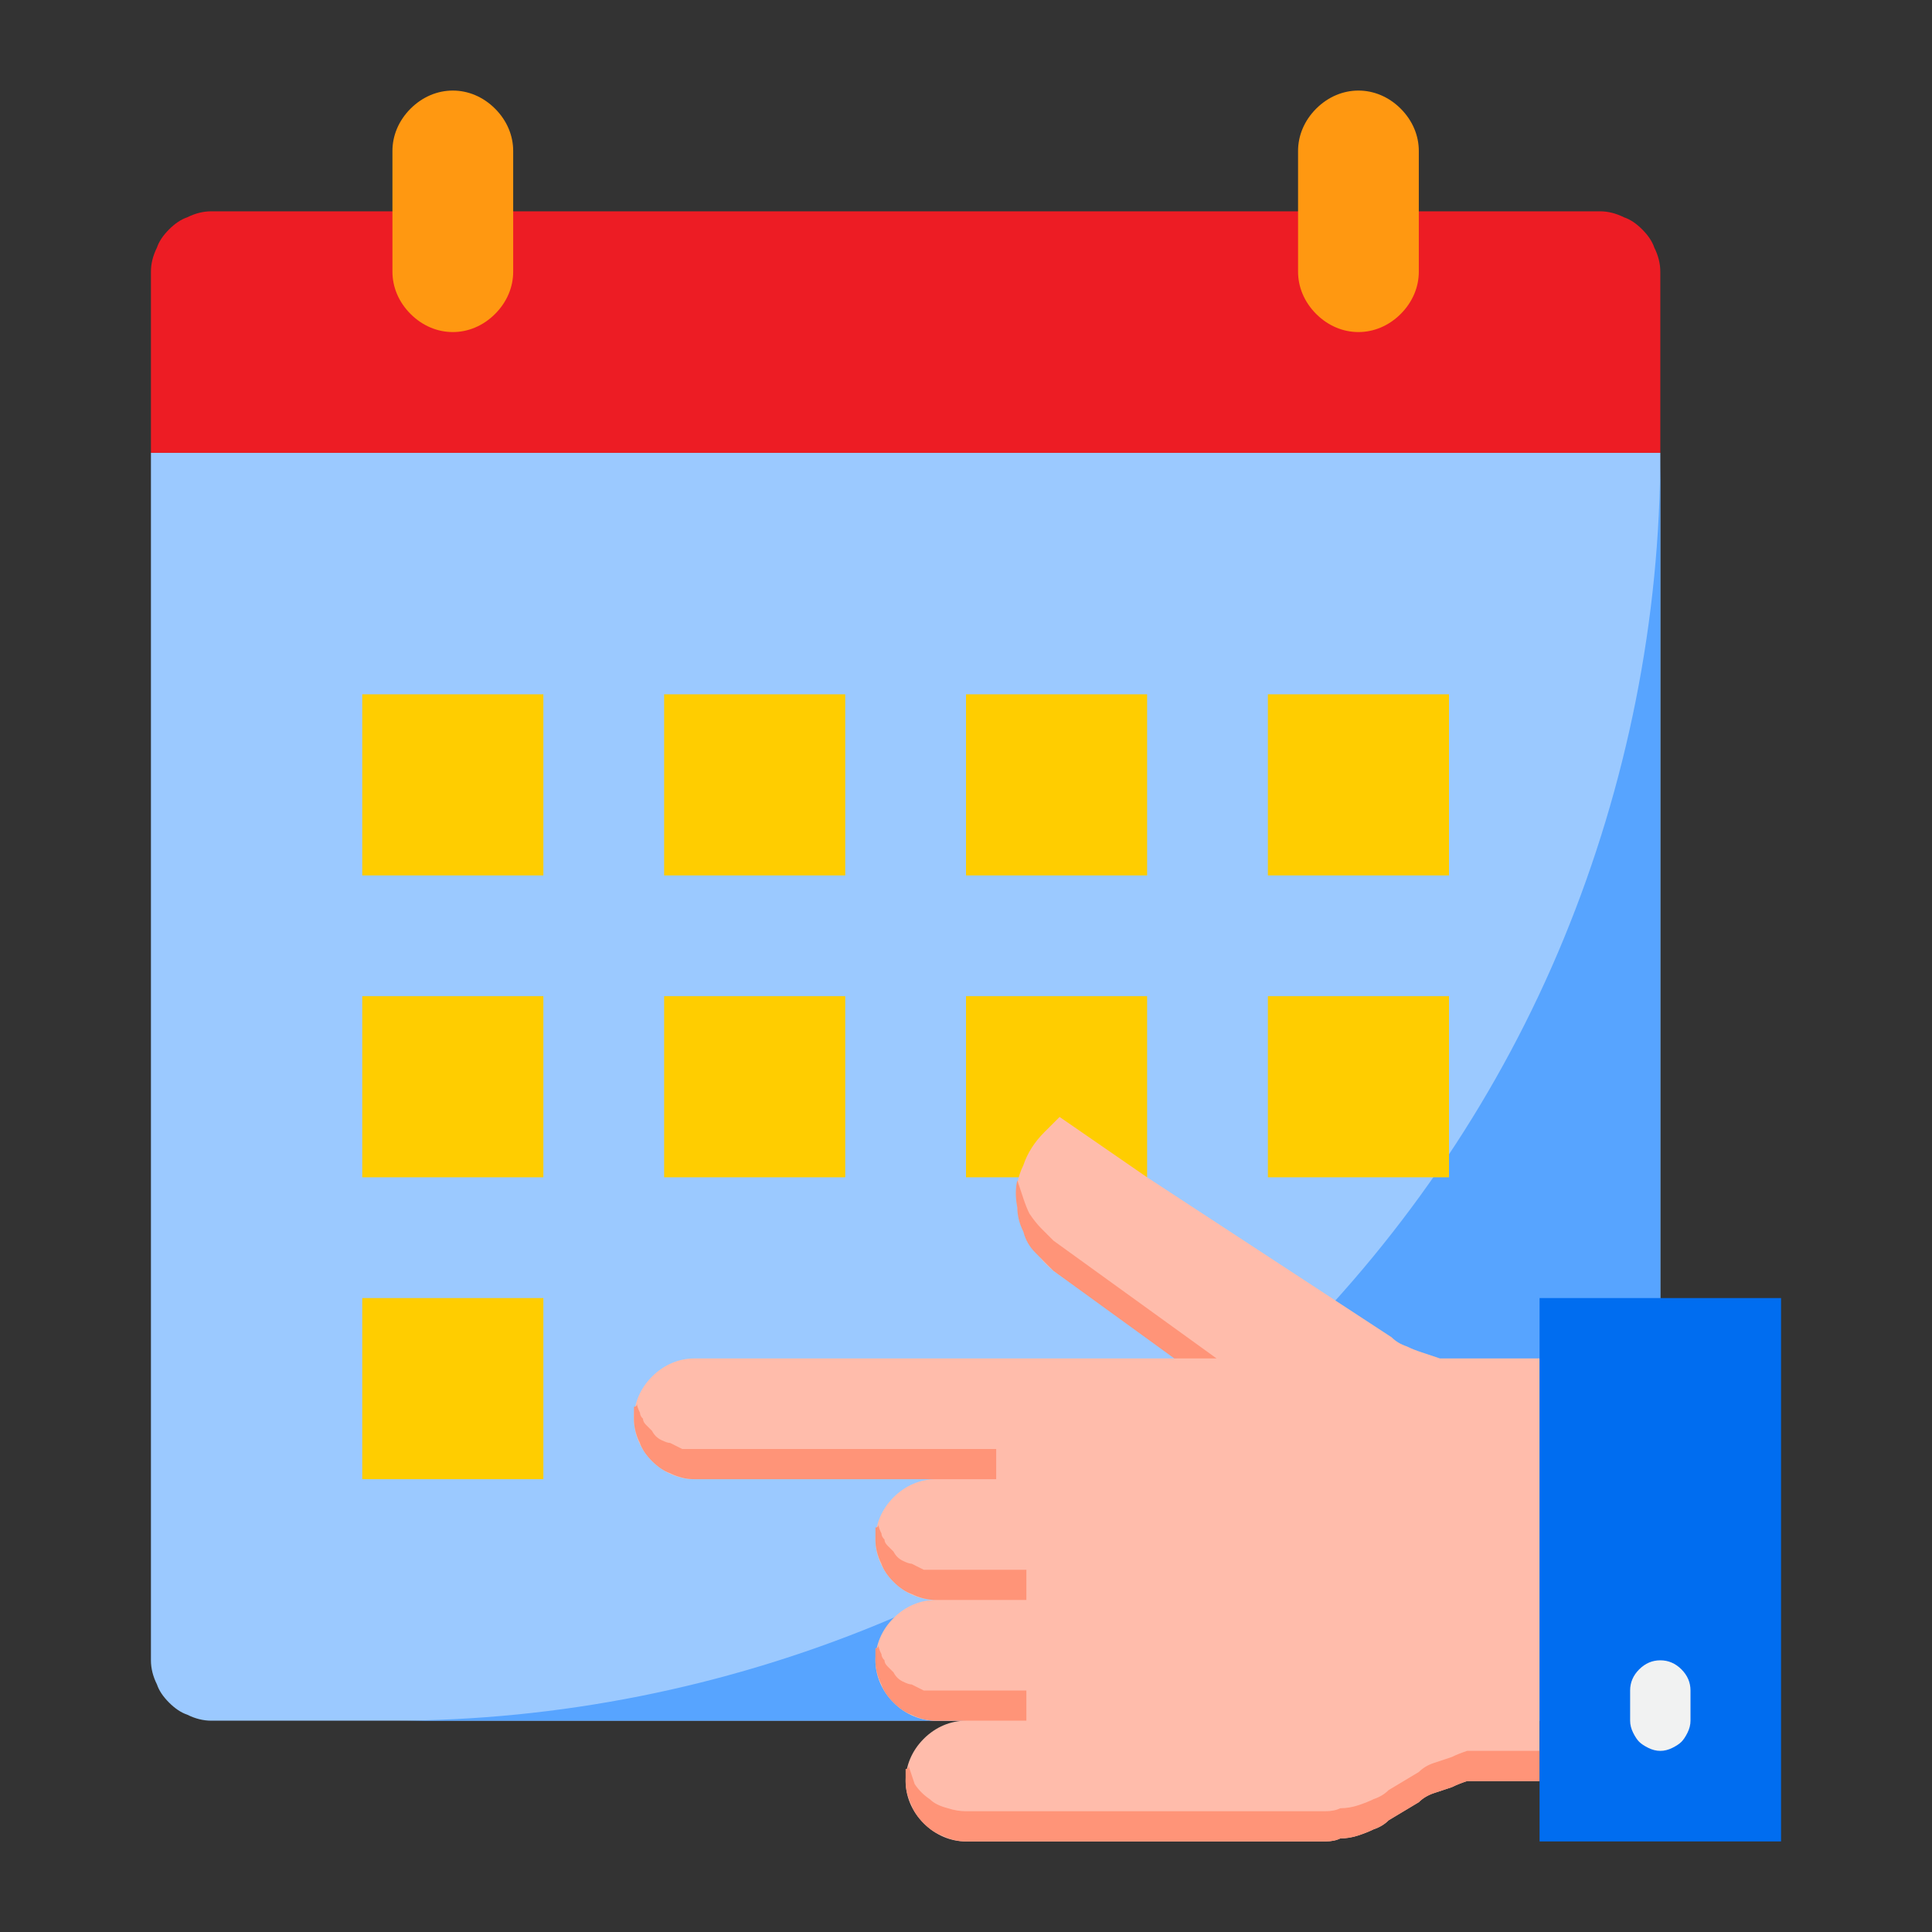
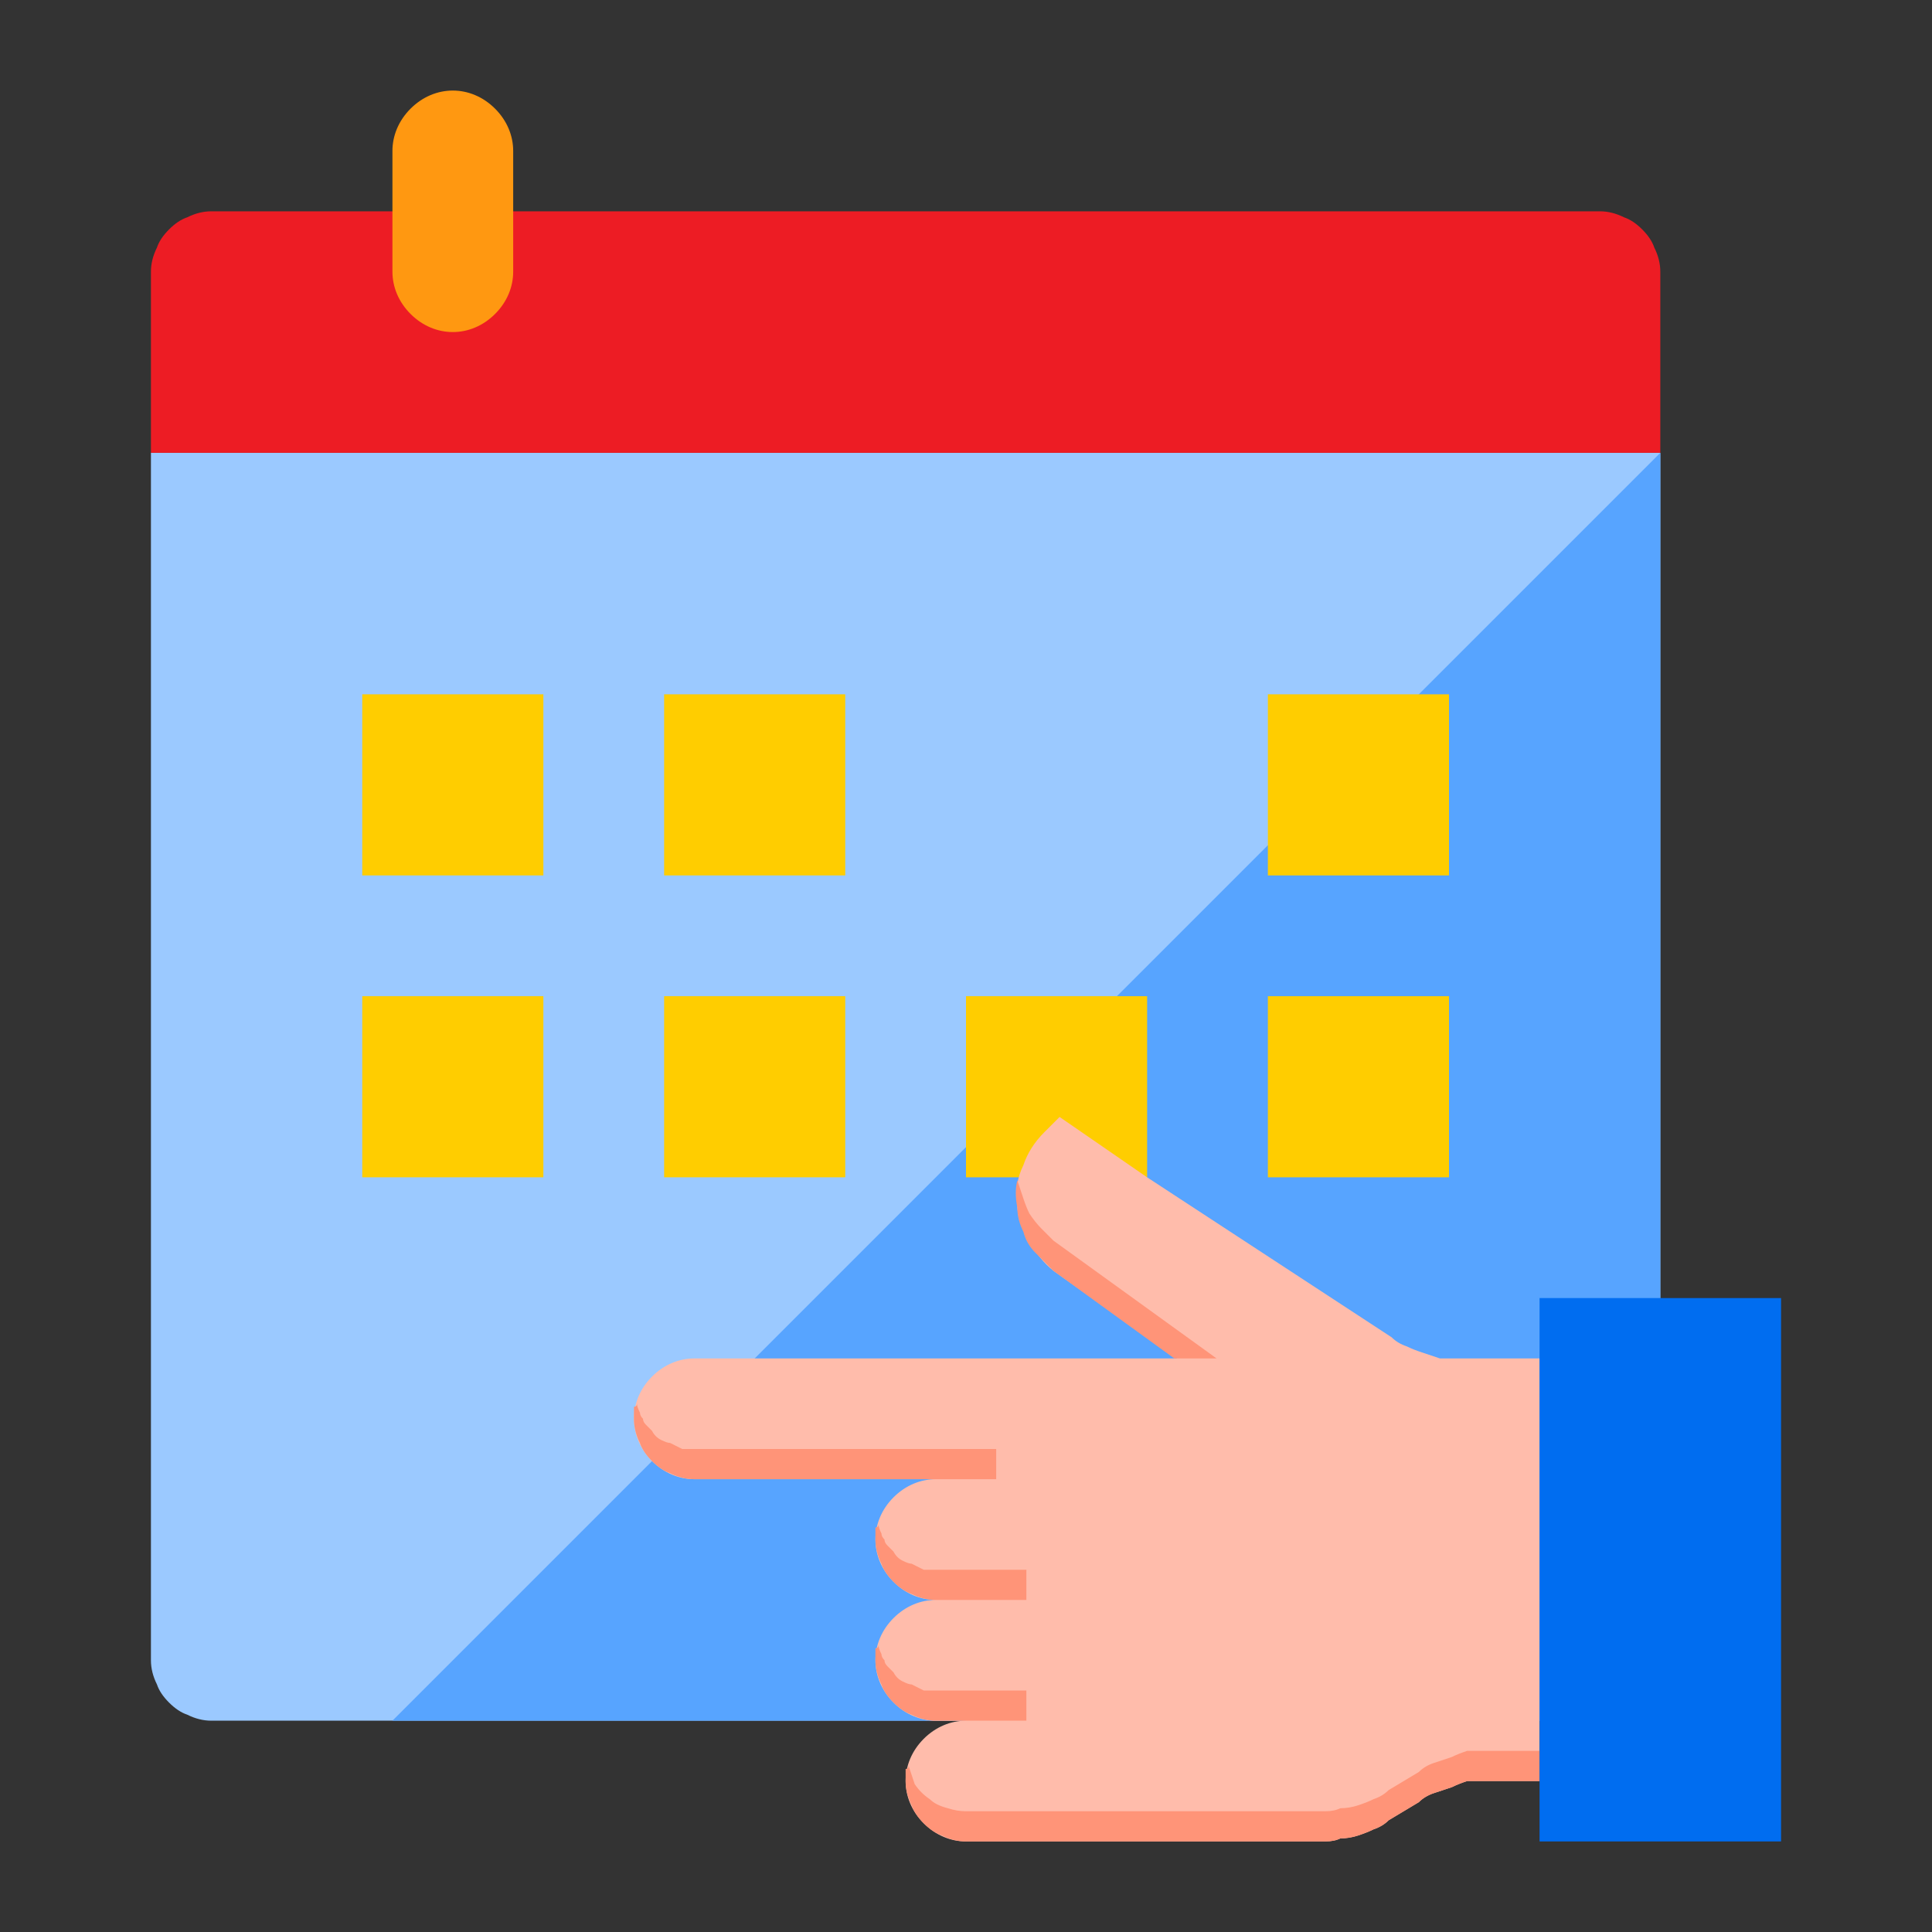
<svg xmlns="http://www.w3.org/2000/svg" version="1.2" viewBox="0 0 64 64" width="70" height="70">
  <rect x="0" y="0" width="64" height="64" fill="#333333" stroke="none" />
  <style>.a{fill:#9bc9ff}.b{fill:#57a4ff}.c{fill:#ed1c24}.d{fill:#ffcd00}.e{fill:#ff9811}.f{fill:#ffbcab}.g{fill:#ff9478}.h{fill:#006df0}.i{fill:#f1f2f2}</style>
  <path class="a" d="m5 15h50v40q0 0.4-0.2 0.8-0.1 0.3-0.4 0.6-0.3 0.3-0.6 0.4-0.4 0.2-0.8 0.2h-46q-0.4 0-0.8-0.2-0.3-0.1-0.6-0.4-0.3-0.3-0.4-0.6-0.2-0.4-0.2-0.8z" />
-   <path class="b" d="m13 57h40q0.4 0 0.8-0.2 0.3-0.1 0.6-0.4 0.3-0.3 0.4-0.6 0.2-0.4 0.2-0.8v-40c0 5.5-1.1 11-3.2 16.1-2.1 5.1-5.2 9.7-9.1 13.6-3.9 3.9-8.5 7-13.6 9.1-5.1 2.1-10.6 3.2-16.1 3.2z" />
+   <path class="b" d="m13 57h40q0.4 0 0.8-0.2 0.3-0.1 0.6-0.4 0.3-0.3 0.4-0.6 0.2-0.4 0.2-0.8v-40z" />
  <path class="c" d="m7 7h46q0.4 0 0.8 0.2 0.3 0.1 0.6 0.4 0.3 0.3 0.4 0.6 0.2 0.4 0.2 0.8v6h-50v-6q0-0.4 0.2-0.8 0.1-0.3 0.4-0.6 0.3-0.3 0.6-0.4 0.4-0.2 0.8-0.2z" />
  <path class="d" d="m12 23h6v6h-6z" />
  <path class="d" d="m22 23h6v6h-6z" />
-   <path class="d" d="m32 23h6v6h-6z" />
  <path class="d" d="m42 23h6v6h-6z" />
  <path class="d" d="m12 33h6v6h-6z" />
  <path class="d" d="m22 33h6v6h-6z" />
-   <path class="d" d="m12 43h6v6h-6z" />
  <path class="d" d="m32 33h6v6h-6z" />
  <path class="d" d="m42 33h6v6h-6z" />
  <path class="e" d="m17 5v4c0 0.5-0.2 1-0.6 1.4-0.4 0.4-0.9 0.6-1.4 0.6-0.5 0-1-0.2-1.4-0.6-0.4-0.4-0.6-0.9-0.6-1.4v-4c0-0.5 0.2-1 0.6-1.4 0.4-0.4 0.9-0.6 1.4-0.6 0.5 0 1 0.2 1.4 0.6 0.4 0.4 0.6 0.9 0.6 1.4z" />
-   <path class="e" d="m47 5v4c0 0.5-0.2 1-0.6 1.4-0.4 0.4-0.9 0.6-1.4 0.6-0.5 0-1-0.2-1.4-0.6-0.4-0.4-0.6-0.9-0.6-1.4v-4c0-0.5 0.2-1 0.6-1.4 0.4-0.4 0.9-0.6 1.4-0.6 0.5 0 1 0.2 1.4 0.6 0.4 0.4 0.6 0.9 0.6 1.4z" />
  <path class="f" d="m51 45v14h-1.8q-0.3 0-0.6 0-0.3 0.1-0.5 0.2-0.3 0.1-0.6 0.2-0.3 0.1-0.5 0.3l-1 0.6q-0.2 0.2-0.5 0.3-0.2 0.1-0.5 0.2-0.3 0.1-0.6 0.1-0.2 0.1-0.5 0.1h-11.9c-0.5 0-1-0.2-1.4-0.6-0.4-0.4-0.6-0.9-0.6-1.4 0-0.5 0.2-1 0.6-1.4 0.4-0.4 0.9-0.6 1.4-0.6h-1c-0.5 0-1-0.2-1.4-0.6-0.4-0.4-0.6-0.9-0.6-1.4 0-0.5 0.2-1 0.6-1.4 0.4-0.4 0.9-0.6 1.4-0.6-0.5 0-1-0.2-1.4-0.6-0.4-0.4-0.6-0.9-0.6-1.4 0-0.5 0.2-1 0.6-1.4 0.4-0.4 0.9-0.6 1.4-0.6h-8c-0.5 0-1-0.2-1.4-0.6-0.4-0.4-0.6-0.9-0.6-1.4 0-0.5 0.2-1 0.6-1.4 0.4-0.4 0.9-0.6 1.4-0.6h16l-4.1-2.9q-0.5-0.4-0.8-1-0.4-0.6-0.4-1.2-0.1-0.7 0.2-1.3 0.2-0.6 0.7-1.1l0.5-0.5 2.9 2 8.1 5.3q0.2 0.2 0.5 0.3 0.2 0.1 0.5 0.2 0.3 0.1 0.6 0.2 0.3 0 0.6 0z" />
  <path class="g" d="m47 58.7l-1 0.6q-0.2 0.2-0.5 0.3-0.2 0.1-0.5 0.2-0.3 0.1-0.6 0.1-0.2 0.1-0.5 0.1h-11.9q-0.3 0-0.6-0.1-0.4-0.1-0.6-0.3-0.3-0.2-0.5-0.5-0.1-0.3-0.2-0.6 0 0.1-0.1 0.1 0 0.1 0 0.1 0 0.1 0 0.2 0 0 0 0.1 0 0.4 0.2 0.8 0.1 0.3 0.4 0.6 0.3 0.3 0.6 0.4 0.4 0.2 0.8 0.2h11.9q0.3 0 0.5-0.1 0.3 0 0.6-0.1 0.3-0.1 0.5-0.2 0.3-0.1 0.5-0.3l1-0.6q0.2-0.2 0.5-0.3 0.3-0.1 0.6-0.2 0.2-0.1 0.5-0.2 0.3 0 0.6 0h1.8v-1h-1.8q-0.3 0-0.6 0-0.3 0.1-0.5 0.2-0.3 0.1-0.6 0.2-0.3 0.1-0.5 0.3z" />
  <path class="g" d="m31 57h3v-1h-3q-0.2 0-0.4 0-0.2-0.1-0.4-0.2-0.1 0-0.3-0.1-0.2-0.1-0.3-0.3-0.1-0.1-0.2-0.2-0.1-0.1-0.1-0.2-0.1-0.1-0.1-0.2-0.1-0.2-0.1-0.3 0 0.1-0.1 0.1 0 0.1 0 0.1 0 0.1 0 0.2 0 0 0 0.1 0 0.4 0.2 0.8 0.1 0.3 0.4 0.6 0.3 0.3 0.6 0.4 0.4 0.2 0.8 0.2z" />
  <path class="g" d="m31 53h3v-1h-3q-0.2 0-0.4 0-0.2-0.1-0.4-0.2-0.1 0-0.3-0.1-0.2-0.1-0.3-0.3-0.1-0.1-0.2-0.2-0.1-0.1-0.1-0.2-0.1-0.1-0.1-0.2-0.1-0.2-0.1-0.3 0 0.1-0.1 0.1 0 0.1 0 0.1 0 0.1 0 0.2 0 0 0 0.1 0 0.4 0.2 0.8 0.1 0.3 0.4 0.6 0.3 0.3 0.6 0.4 0.4 0.2 0.8 0.2z" />
  <path class="g" d="m23 49h10v-1h-10q-0.2 0-0.4 0-0.2-0.1-0.4-0.2-0.1 0-0.3-0.1-0.2-0.1-0.3-0.3-0.1-0.1-0.2-0.2-0.1-0.1-0.1-0.2-0.1-0.1-0.1-0.2-0.1-0.2-0.1-0.3 0 0.1-0.1 0.1 0 0.1 0 0.1 0 0.1 0 0.2 0 0 0 0.1 0 0.4 0.2 0.8 0.1 0.3 0.4 0.6 0.3 0.3 0.6 0.4 0.4 0.2 0.8 0.2z" />
  <path class="g" d="m34.9 42.1q-0.3-0.3-0.6-0.6-0.3-0.3-0.4-0.7-0.2-0.4-0.2-0.8-0.1-0.5 0-0.9 0.1 0.3 0.2 0.6 0.1 0.3 0.2 0.5 0.2 0.3 0.4 0.5 0.2 0.2 0.4 0.4l5.4 3.9h-1.4z" />
  <path class="h" d="m51 43h8v18h-8z" />
-   <path class="i" d="m55 58q0.2 0 0.4-0.1 0.2-0.1 0.3-0.2 0.1-0.1 0.2-0.3 0.1-0.2 0.1-0.4v-1q0-0.4-0.3-0.7-0.3-0.3-0.7-0.3-0.4 0-0.7 0.3-0.3 0.3-0.3 0.7v1q0 0.2 0.1 0.4 0.1 0.2 0.2 0.3 0.1 0.1 0.3 0.2 0.2 0.1 0.4 0.1z" />
</svg>